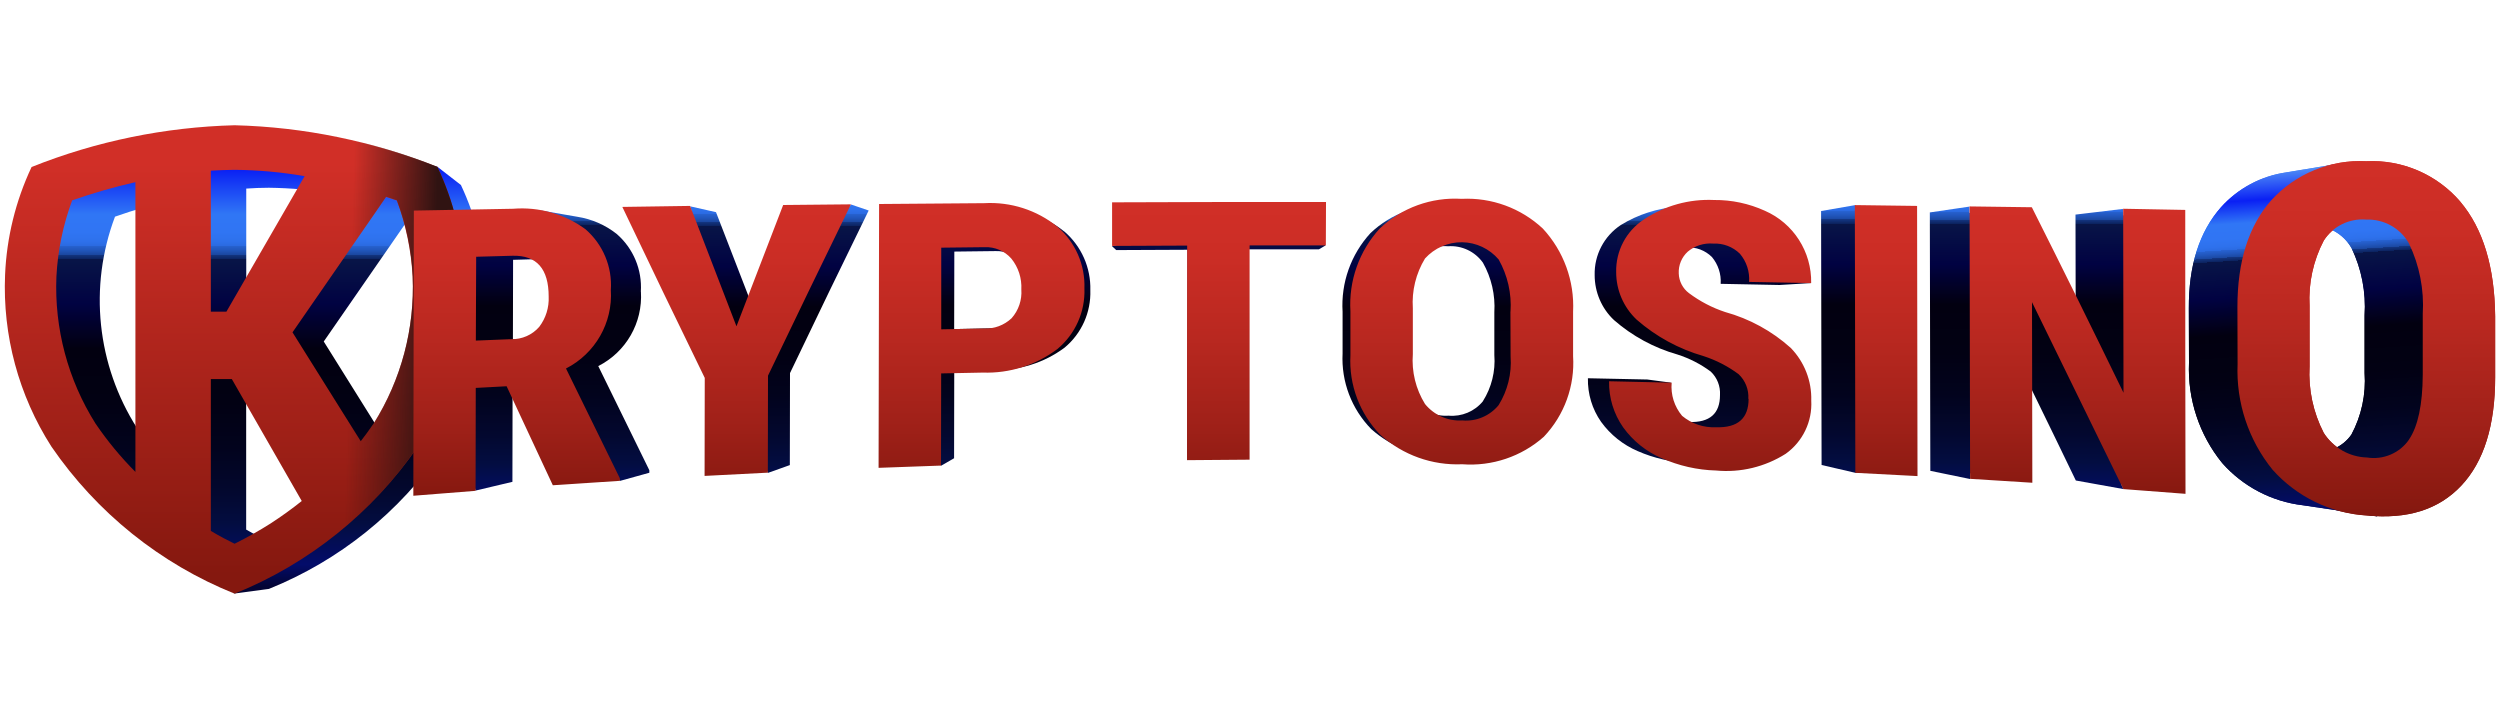
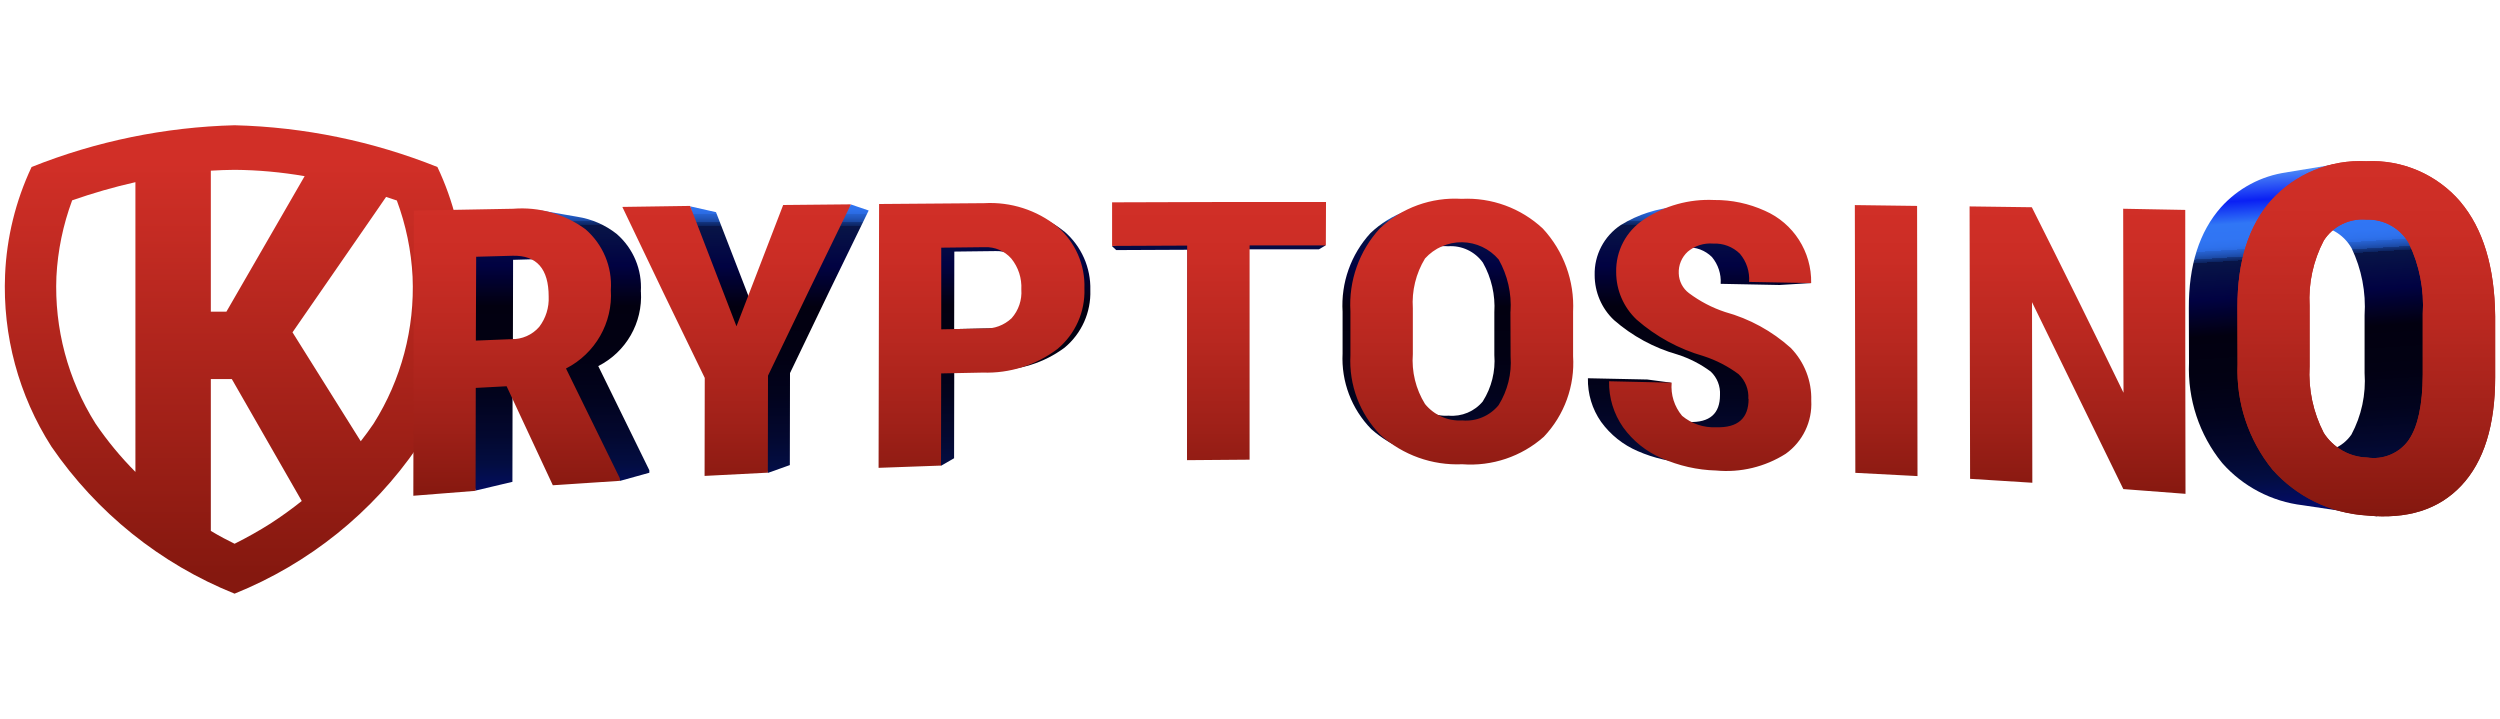
<svg xmlns="http://www.w3.org/2000/svg" xmlns:xlink="http://www.w3.org/1999/xlink" viewBox="0 0 300 86.24">
  <defs>
    <style>.aa{fill:url(#u);}.ab{fill:url(#t);}.ac{fill:url(#v);}.ad{fill:url(#p);}.ae{fill:url(#o);}.af{fill:url(#s);}.ag{fill:url(#q);}.ah{fill:url(#r);}.ai{fill:url(#k);}.aj{fill:url(#m);}.ak{fill:url(#l);}.al{fill:url(#n);}.am{fill:url(#x);}.an{fill:url(#w);}.ao{fill:url(#y);}.ap{fill:url(#a`);}</style>
    <linearGradient id="k" x1="-2748.91" y1="60.67" x2="-2748.91" y2="62.17" gradientTransform="translate(96096.38 2252.74) scale(34.95 -35.97)" gradientUnits="userSpaceOnUse">
      <stop offset="0" stop-color="#030434" />
      <stop offset=".05" stop-color="#030c6a" />
      <stop offset=".14" stop-color="#030d41" />
      <stop offset=".21" stop-color="#03082f" />
      <stop offset=".31" stop-color="#02031d" />
      <stop offset=".41" stop-color="#020113" />
      <stop offset=".53" stop-color="#020010" />
      <stop offset=".63" stop-color="#010242" />
      <stop offset=".73" stop-color="#081547" />
      <stop offset=".73" stop-color="#0c2360" />
      <stop offset=".74" stop-color="#133682" />
      <stop offset=".74" stop-color="#1b48a1" />
      <stop offset=".75" stop-color="#2156bc" />
      <stop offset=".76" stop-color="#2762d1" />
      <stop offset=".76" stop-color="#2b6be2" />
      <stop offset=".77" stop-color="#2e71ec" />
      <stop offset=".79" stop-color="#3075f3" />
      <stop offset=".83" stop-color="#3076f5" />
      <stop offset=".93" stop-color="#0a20f4" />
      <stop offset=".99" stop-color="#63acf7" />
    </linearGradient>
    <linearGradient id="l" x1="-2753.27" y1="61.6" x2="-2753.27" y2="62.91" gradientTransform="translate(101646.54 2386.31) scale(36.91 -37.62)" gradientUnits="userSpaceOnUse">
      <stop offset="0" stop-color="#85180f" />
      <stop offset="1" stop-color="#d12f27" />
    </linearGradient>
    <linearGradient id="m" x1="-2753.61" y1="62.29" x2="-2752.47" y2="62.26" gradientTransform="translate(101646.54 2386.3) scale(36.91 -37.62)" gradientUnits="userSpaceOnUse">
      <stop offset=".74" stop-color="#301312" stop-opacity="0" />
      <stop offset=".98" stop-color="#301312" />
    </linearGradient>
    <linearGradient id="n" x1="-2647.33" y1="45.67" x2="-2647.33" y2="48.03" gradientTransform="translate(41667.4 1003.6) scale(15.69 -20.61)" gradientUnits="userSpaceOnUse">
      <stop offset="0" stop-color="#030434" />
      <stop offset=".05" stop-color="#030c6a" />
      <stop offset=".14" stop-color="#030d41" />
      <stop offset=".21" stop-color="#03082f" />
      <stop offset=".31" stop-color="#02031d" />
      <stop offset=".41" stop-color="#020113" />
      <stop offset=".53" stop-color="#020010" />
      <stop offset=".63" stop-color="#010242" />
      <stop offset=".73" stop-color="#081547" />
      <stop offset=".73" stop-color="#0c2360" />
      <stop offset=".74" stop-color="#133682" />
      <stop offset=".74" stop-color="#1b48a1" />
      <stop offset=".75" stop-color="#2156bc" />
      <stop offset=".76" stop-color="#2762d1" />
      <stop offset=".76" stop-color="#2b6be2" />
      <stop offset=".77" stop-color="#2e71ec" />
      <stop offset=".79" stop-color="#3075f3" />
      <stop offset=".83" stop-color="#3076f5" />
      <stop offset=".89" stop-color="#0a20f4" />
      <stop offset=".99" stop-color="#63acf7" />
    </linearGradient>
    <linearGradient id="o" x1="-2648.81" y1="48.69" x2="-2648.81" y2="50.85" gradientTransform="translate(41721.39 1157.48) scale(15.73 -22.49)" xlink:href="#n" />
    <linearGradient id="p" x1="-2223.85" y1="47.14" x2="-2223.85" y2="49.4" gradientTransform="translate(10874.32 1075.79) scale(4.79 -21.5)" xlink:href="#n" />
    <linearGradient id="q" x1="-2660.37" y1="45.06" x2="-2660.37" y2="47.46" gradientTransform="translate(45413.73 975.94) scale(17.01 -20.27)" xlink:href="#n" />
    <linearGradient id="r" x1="-2653.3" y1="48.96" x2="-2653.3" y2="51.1" gradientTransform="translate(43909.19 1173.17) scale(16.46 -22.69)" xlink:href="#n" />
    <linearGradient id="s" x1="-2668.43" y1="45.69" x2="-2668.43" y2="48.05" gradientTransform="translate(48007.28 1005.1) scale(17.91 -20.63)" xlink:href="#n" />
    <linearGradient id="t" x1="-2666.08" y1="47.23" x2="-2666.08" y2="49.48" gradientTransform="translate(46563.71 1080.31) scale(17.43 -21.55)" xlink:href="#n" />
    <linearGradient id="u" x1="-2662.36" y1="43.95" x2="-2662.36" y2="46.42" gradientTransform="translate(45813.74 926.99) scale(17.15 -19.67)" xlink:href="#n" />
    <linearGradient id="v" x1="-2809.98" y1="50.65" x2="-2809.98" y2="52.15" gradientTransform="translate(400103.02 1267.82) scale(142.33 -23.85)" gradientUnits="userSpaceOnUse">
      <stop offset="0" stop-color="#85180f" />
      <stop offset=".23" stop-color="#9e2018" />
      <stop offset=".54" stop-color="#b92820" />
      <stop offset=".81" stop-color="#cb2d25" />
      <stop offset="1" stop-color="#d12f27" />
    </linearGradient>
    <linearGradient id="w" x1="-2681.33" y1="55.35" x2="-2681.4" y2="56.92" gradientTransform="translate(52923.82 1629.94) scale(19.63 -28.32)" xlink:href="#n" />
    <linearGradient id="x" x1="-2688.95" y1="55.54" x2="-2688.95" y2="57.03" gradientTransform="translate(55953.22 1646.26) scale(20.7 -28.53)" xlink:href="#v" />
    <linearGradient id="y" x1="-2681.33" y1="55.35" x2="-2681.4" y2="56.92" gradientTransform="translate(52923.82 1629.94) scale(19.63 -28.32)" xlink:href="#n" />
    <linearGradient id="a`" x1="-2688.95" y1="55.54" x2="-2688.95" y2="57.03" gradientTransform="translate(55953.22 1646.26) scale(20.7 -28.53)" xlink:href="#v" />
  </defs>
  <g id="a" />
  <g id="b" />
  <g id="c" />
  <g id="d" />
  <g id="e" />
  <g id="f" />
  <g id="g" />
  <g id="h" />
  <g id="i" />
  <g id="j">
-     <path d="M58.33,34.45c-.18-4.25-1.21-8.41-3.02-12.25l-2.81-2.18s-15.84-2.99-24.89-2.48c-6.36,.49-12.59,2.07-18.41,4.66-1.82,3.84-2.84,8.01-3.02,12.25-.29,6.89,1.55,13.71,5.27,19.53,4.66,6.83,16.72,17.24,16.72,17.24l4.1-.55c8.44-3.4,15.68-9.21,20.81-16.72,3.72-5.81,5.56-12.62,5.27-19.51Zm-18.12-11.2l-8.88,15.39h-1.78V22.63c.9-.06,1.79-.1,2.71-.1,2.66,.03,5.32,.27,7.94,.72Zm-23.76,28.13c-4.83-7.57-5.82-16.97-2.65-25.38,2.35-.83,4.74-1.52,7.17-2.07V56.88c-1.66-1.7-3.17-3.54-4.52-5.5Zm15.8,13.63c-.76-.37-1.68-.86-2.71-1.46v-17.24h2.38l7.94,13.84c-1.13,.91-2.31,1.76-3.53,2.54-1.31,.86-2.67,1.63-4.08,2.32Zm15.8-13.63c-.47,.68-.96,1.35-1.46,1.99l-.62-1-7.12-11.39,9.25-13.36,1.4-2.03c.45,.16,.86,.29,1.23,.41,1.03,2.78,1.63,5.7,1.79,8.67,.23,5.89-1.33,11.72-4.46,16.71Z" style="fill:url(#k);" />
    <path d="M55.69,32.97c-.19-4.48-1.28-8.88-3.2-12.93-7.75-3.1-16-4.8-24.34-5.01-8.35,.22-16.6,1.91-24.36,5.01-1.91,4.06-2.99,8.45-3.18,12.93-.31,7.28,1.63,14.48,5.56,20.62,5.43,7.92,13.07,14.07,21.98,17.65,8.91-3.59,16.56-9.73,21.98-17.65,3.93-6.14,5.87-13.34,5.56-20.62Zm-19.14-11.82l-9.38,16.25h-1.87V20.48c.95-.06,1.9-.09,2.85-.1,2.82,.02,5.63,.28,8.41,.76ZM11.47,50.84c-3.32-5.27-4.96-11.43-4.7-17.65,.16-3.13,.8-6.21,1.89-9.15,2.49-.87,5.02-1.6,7.59-2.18V56.63c-1.77-1.78-3.37-3.72-4.78-5.79Zm16.68,14.41c-.8-.39-1.78-.9-2.85-1.54v-18.22h2.52l8.39,14.63c-1.2,.96-2.44,1.85-3.73,2.69-1.4,.89-2.85,1.7-4.33,2.44Zm16.68-14.41c-.49,.72-1,1.42-1.54,2.11l-.66-1.05-7.53-12.02,9.75-14.1,1.48-2.15,1.29,.43c1.09,2.93,1.73,6.02,1.89,9.15,.27,6.22-1.36,12.37-4.68,17.63Z" style="fill:url(#l);" />
-     <path d="M55.69,32.95c-.19-4.48-1.28-8.88-3.2-12.93-7.75-3.1-16-4.8-24.34-5.01-8.35,.22-16.6,1.91-24.36,5.01-1.91,4.06-2.99,8.45-3.18,12.93-.31,7.28,1.63,14.48,5.56,20.62,5.43,7.92,13.07,14.07,21.98,17.65,8.91-3.59,16.56-9.73,21.98-17.65,3.93-6.14,5.87-13.34,5.56-20.62Zm-19.14-11.82l-9.38,16.25h-1.87V20.46c.95-.06,1.9-.09,2.85-.1,2.82,.02,5.63,.28,8.41,.76ZM11.47,50.82c-3.32-5.27-4.96-11.43-4.7-17.65,.16-3.13,.8-6.21,1.89-9.15,2.48-.87,5.01-1.6,7.57-2.18V56.61c-1.76-1.79-3.35-3.73-4.76-5.79Zm16.68,14.41c-.8-.39-1.78-.9-2.85-1.54v-18.22h2.52l8.39,14.63c-1.2,.96-2.44,1.85-3.73,2.69-1.4,.89-2.85,1.7-4.33,2.44Zm16.68-14.41c-.49,.72-1,1.42-1.54,2.11l-.66-1.05-7.53-12.02,9.75-14.1,1.48-2.15,1.29,.43c1.11,2.92,1.76,6,1.91,9.13,.26,6.22-1.38,12.38-4.7,17.65Z" style="fill:url(#m);" />
    <path d="M127.71,27.78c-2.34-1.89-5.3-2.84-8.31-2.67-4,.02-7.98,.05-11.95,.1-.02,10.01-.04,20.02-.06,30.03l5.11-.17,.43,.82,1.56-.9,.02-10.49,4.74-.12c3.06,.1,6.06-.84,8.51-2.67,2.04-1.7,3.17-4.24,3.08-6.89,.07-2.7-1.07-5.28-3.12-7.04Zm-5.19,10.44c-.84,.8-1.98,1.22-3.14,1.17l-4.88,.1,.02-9.3,4.95-.06c1.16-.04,2.27,.44,3.04,1.31,.8,.99,1.2,2.24,1.13,3.51,.07,1.2-.34,2.37-1.13,3.28h0Z" style="fill:url(#n);" />
    <path d="M76.9,35c.17-2.63-.9-5.19-2.89-6.92-1.37-1.09-3.01-1.8-4.74-2.07h0l-4.33-.75,.45,.47-10.92,.2c-.02,10.83-.04,21.65-.06,32.46l2.5-.2,.15,.68,4.43-1.05,.02-11.7,3.51-.17c1.76,3.79,3.51,7.54,5.27,11.27l3.71-.23,.39,.72,3.53-.98v-.3l-6.13-12.5c3.34-1.69,5.35-5.2,5.12-8.93Zm-8.15,4.17c-.8,.92-1.96,1.43-3.18,1.4l-4.02,.17,.02-9.56,4.16-.12c2.73-.06,4.1,1.48,4.1,4.64,.05,1.24-.32,2.46-1.07,3.46h0Z" style="fill:url(#o);" />
-     <path d="M222.84,25.38l-.25-.76-4.06,.7c.02,10.16,.04,20.32,.06,30.48l4.06,.94,3.04-.57c-.02-10.26-.04-20.51-.06-30.76l-2.79-.03Z" style="fill:url(#p);" />
    <path d="M183.01,27.99c-2.5-2.33-5.83-3.56-9.25-3.39-3.44-.22-6.81,1-9.3,3.37-2.35,2.56-3.56,5.97-3.35,9.44v5.01c-.17,3.37,1.08,6.66,3.44,9.07,2.55,2.28,5.89,3.47,9.3,3.34,3.39,.26,6.74-.87,9.29-3.12,2.34-2.46,3.55-5.78,3.34-9.17v-5.05c.18-3.5-1.07-6.93-3.46-9.5Zm-5.05,20.15c-1,1.23-2.55,1.88-4.13,1.74-1.64,.11-3.22-.59-4.25-1.87-1.05-1.71-1.53-3.7-1.39-5.7v-5.23c-.11-1.99,.38-3.97,1.4-5.68,.99-1.28,2.56-1.98,4.17-1.85,1.65-.12,3.23,.63,4.19,1.97,1.02,1.81,1.5,3.88,1.37,5.95v5.13c.15,1.95-.33,3.89-1.37,5.54Z" style="fill:url(#q);" />
-     <path d="M254.56,58.07l1.62,.12c-.02-10.77-.04-21.54-.06-32.32-.45,0-.9-.02-1.33-.02l-.04-.78-5.69,.68,.04,20.95c-3.47-7.18-6.95-14.21-10.44-21.11l-2.32-.04v-.76l-4.76,.7c.02,10.34,.04,20.68,.06,31.01l4.76,.98v-.68l2.32,.14-.04-20.56c3.47,6.96,6.94,14.06,10.42,21.28l5.72,1.03-.31-.66h.04v.04Z" style="fill:url(#r);" />
    <path d="M212.17,29.34c-.95-1.47-2.3-2.64-3.9-3.35-4.48-1.92-9.62-1.54-13.77,1.01-2.01,1.33-3.2,3.6-3.14,6.01,0,2.04,.83,4,2.32,5.4,2.2,1.92,4.8,3.33,7.61,4.13,1.44,.46,2.79,1.15,4,2.05,.77,.73,1.17,1.75,1.11,2.81,0,2.24-1.23,3.32-3.71,3.24-1.4,.08-2.79-.38-3.86-1.29-.7-.79-1.1-1.8-1.13-2.85l2.89-.57-2.92-.39-7.12-.15c-.04,1.87,.51,3.7,1.58,5.23,1.12,1.55,2.64,2.76,4.39,3.51,1.96,.86,4.06,1.34,6.2,1.4,2.79,.27,5.58-.4,7.94-1.91,1.94-1.39,3.04-3.68,2.91-6.07,.07-2.23-.78-4.4-2.34-5.99-2.14-1.93-4.69-3.32-7.47-4.08-1.47-.49-2.85-1.22-4.09-2.15-.71-.53-1.13-1.36-1.17-2.24-.05-.94,.33-1.86,1.02-2.5,.81-.65,1.85-.97,2.89-.9,1.13-.06,2.22,.36,3.02,1.15,.75,.9,1.13,2.05,1.05,3.22l7.06,.14,3.78-.23-3.84-.82c-.12-1.36-.56-2.67-1.29-3.82Z" style="fill:url(#s);" />
    <path d="M101.47,25.26l-4.95,.06-5.31,13.81c-1.76-4.53-3.52-9.08-5.29-13.67l-3.1-.7,.22,.75-4.84,.05c3.14,6.57,6.27,13.06,9.4,19.47l-.02,11.16,4.27-.22,.3,.78,2.63-.94,.02-11.04c3.14-6.57,6.29-13.08,9.44-19.51l-2.11-.72-.67,.72Z" style="fill:url(#t);" />
    <path d="M158.29,28.97v-3.98c-8.11,0-16.23,.01-24.34,.04v4.39l-.51,.12,.51,.47,8.54-.04c0,8.13,0,16.27-.02,24.42l7.12-.06V29.92h8.68l.8-.47-.78-.49h0Z" style="fill:url(#u);" />
    <path d="M60.8,46.35l-3.71,.2-.02,12.35-7.47,.59c.02-11.41,.04-22.82,.06-34.22l11.92-.22c3.09-.25,6.18,.62,8.68,2.46,2.1,1.82,3.23,4.52,3.04,7.29,.25,3.93-1.87,7.63-5.38,9.42l6.46,13.17v.31l-8.04,.53-5.54-11.87Zm-3.69-5.48l4.25-.17c1.28,.03,2.51-.51,3.35-1.48,.79-1.04,1.19-2.32,1.13-3.63,0-3.34-1.44-4.97-4.33-4.9l-4.37,.12-.04,10.07Zm31.27-1.72l5.6-14.55,8.13-.08c-3.32,6.79-6.63,13.64-9.95,20.56l-.02,11.64-7.59,.39,.02-11.76c-3.3-6.75-6.59-13.59-9.89-20.52l8.13-.12,5.56,14.43Zm24.56,5.66l-.02,11.06-7.49,.27c.02-10.55,.04-21.11,.06-31.66l12.62-.1c3.17-.18,6.29,.82,8.76,2.81,2.16,1.85,3.36,4.58,3.26,7.41,.11,2.8-1.09,5.49-3.24,7.28-2.57,1.94-5.73,2.94-8.95,2.83l-4.99,.1Zm0-5.29l5.13-.1c1.23,.06,2.42-.39,3.32-1.23,.84-.95,1.26-2.19,1.17-3.45,.07-1.34-.35-2.66-1.2-3.71-.81-.92-1.98-1.42-3.2-1.37l-5.21,.06v9.79Zm46.16-10.07h-9.15v25.71l-7.51,.06c0-8.58,0-17.17,.02-25.75l-9.01,.04v-5.23c8.57-.04,17.12-.05,25.67-.04l-.02,5.21h0Zm29.67,13.28c.23,3.57-1.04,7.08-3.51,9.68-2.68,2.38-6.22,3.57-9.79,3.3-3.6,.16-7.12-1.1-9.81-3.51-2.49-2.54-3.8-6.01-3.61-9.56v-5.28c-.22-3.66,1.05-7.25,3.53-9.95,2.64-2.49,6.19-3.77,9.81-3.55,3.6-.18,7.12,1.11,9.75,3.57,2.5,2.7,3.81,6.29,3.63,9.97v5.34Zm-7.51-5.33c.15-2.18-.35-4.36-1.42-6.26-1.1-1.29-2.7-2.05-4.39-2.07s-3.31,.69-4.45,1.95c-1.09,1.79-1.6,3.88-1.46,5.97v5.5c-.16,2.1,.35,4.2,1.46,5.99,1.09,1.34,2.76,2.08,4.48,1.97,1.66,.15,3.29-.54,4.35-1.83,1.08-1.74,1.59-3.78,1.44-5.83l-.02-5.39h0Zm28.54,10.46c.07-1.11-.36-2.2-1.17-2.96-1.28-.95-2.7-1.68-4.21-2.17-2.96-.85-5.7-2.34-8.02-4.37-1.57-1.48-2.46-3.54-2.46-5.7-.06-2.54,1.2-4.93,3.32-6.32,2.49-1.66,5.44-2.48,8.43-2.34,2.1-.02,4.17,.42,6.09,1.29,3.44,1.5,5.63,4.93,5.56,8.68l-7.45-.14c.09-1.23-.31-2.45-1.11-3.39-.85-.83-2.01-1.27-3.2-1.21-1.1-.09-2.19,.25-3.04,.96-.74,.67-1.14,1.64-1.09,2.63,.03,.93,.48,1.8,1.23,2.36,1.31,.98,2.78,1.75,4.33,2.26,2.93,.81,5.62,2.28,7.88,4.31,1.64,1.69,2.53,3.97,2.46,6.32,.14,2.51-1.02,4.92-3.06,6.38-2.49,1.58-5.43,2.29-8.37,2.01-2.25-.06-4.47-.57-6.53-1.48-1.85-.79-3.45-2.08-4.62-3.71-1.13-1.62-1.72-3.55-1.68-5.52l7.51,.17c-.13,1.44,.32,2.87,1.25,3.98,1.14,.95,2.59,1.44,4.08,1.37,2.59,.08,3.9-1.05,3.9-3.41h0Zm20.31,9.27l-7.47-.39c-.02-10.71-.04-21.42-.06-32.13l7.47,.1c.02,10.8,.03,21.61,.05,32.42h0Zm32.16,2.13l-7.47-.57-10.96-22.43,.04,21.67-7.47-.47c-.02-10.9-.04-21.8-.06-32.69l7.47,.1c3.67,7.29,7.33,14.71,11,22.26l-.04-22.08,7.45,.14c0,11.37,0,22.73,.03,34.08h0Z" style="fill:url(#v);" />
    <path d="M288.01,25.03c-1.99-2.37-4.79-3.92-7.86-4.35l.57-1.05-6.34,1.05h.02c-3.04,.42-5.83,1.91-7.88,4.19-2.59,2.93-3.89,6.96-3.86,12.17l.02,6.5c-.18,4.36,1.23,8.63,3.98,12.02,2.49,2.82,5.94,4.63,9.68,5.07h0l8.91,1.33-.45-2.17c1.26-.57,2.39-1.39,3.34-2.4,2.57-2.73,3.86-6.89,3.86-12.35v-6.96c-.04-5.58-1.37-9.97-3.98-13.05Zm-15.54,26.33c-1.21-2.34-1.76-4.96-1.6-7.59v-6.87c-.15-2.58,.41-5.15,1.62-7.43,1.05-1.63,2.91-2.54,4.84-2.38,2-.09,3.87,.95,4.86,2.69,1.2,2.51,1.74,5.28,1.56,8.06v6.92c.18,2.56-.37,5.13-1.58,7.39-1.07,1.54-2.93,2.32-4.78,2.01-2-.07-3.84-1.11-4.92-2.8h0Z" style="fill:url(#w);" />
    <path d="M295.23,24.19c-2.82-3.27-6.98-5.06-11.29-4.84-4.3-.22-8.47,1.49-11.37,4.66-2.73,3.08-4.08,7.33-4.08,12.84l.02,6.85c-.19,4.59,1.3,9.09,4.19,12.66,2.9,3.26,6.98,5.24,11.33,5.5,4.82,.47,8.58-.68,11.31-3.57s4.08-7.26,4.08-13.01v-7.33c-.06-5.89-1.45-10.52-4.19-13.75h0Zm-6.16,28.58c-1.13,1.62-3.09,2.44-5.03,2.13-2.11-.06-4.05-1.17-5.19-2.95-1.27-2.46-1.86-5.23-1.7-8v-7.24c-.15-2.72,.44-5.43,1.7-7.84,1.1-1.72,3.06-2.69,5.09-2.52,2.11-.08,4.09,1.02,5.13,2.85,1.27,2.64,1.84,5.56,1.66,8.49v7.29c-.02,3.57-.57,6.18-1.66,7.78h0Z" style="fill:url(#x);" />
-     <path d="M288.01,25.03c-1.99-2.37-4.79-3.92-7.86-4.35l.57-1.05-6.34,1.05h.02c-3.04,.42-5.83,1.91-7.88,4.19-2.59,2.93-3.89,6.96-3.86,12.17l.02,6.5c-.18,4.36,1.23,8.63,3.98,12.02,2.49,2.82,5.94,4.63,9.68,5.07h0l8.91,1.33-.45-2.17c1.26-.57,2.39-1.39,3.34-2.4,2.57-2.73,3.86-6.89,3.86-12.35v-6.96c-.04-5.58-1.37-9.97-3.98-13.05Zm-15.54,26.33c-1.21-2.34-1.76-4.96-1.6-7.59v-6.87c-.15-2.58,.41-5.15,1.62-7.43,1.05-1.63,2.91-2.54,4.84-2.38,2-.09,3.87,.95,4.86,2.69,1.2,2.51,1.74,5.28,1.56,8.06v6.92c.18,2.56-.37,5.13-1.58,7.39-1.07,1.54-2.93,2.32-4.78,2.01-2-.07-3.84-1.11-4.92-2.8h0Z" style="fill:url(#y);" />
    <path d="M295.23,24.19c-2.82-3.27-6.98-5.06-11.29-4.84-4.3-.22-8.47,1.49-11.37,4.66-2.73,3.08-4.08,7.33-4.08,12.84l.02,6.85c-.19,4.59,1.3,9.09,4.19,12.66,2.9,3.26,6.98,5.24,11.33,5.5,4.82,.47,8.58-.68,11.31-3.57s4.08-7.26,4.08-13.01v-7.33c-.06-5.89-1.45-10.52-4.19-13.75h0Zm-6.16,28.58c-1.13,1.62-3.09,2.44-5.03,2.13-2.11-.06-4.05-1.17-5.19-2.95-1.27-2.46-1.86-5.23-1.7-8v-7.24c-.15-2.72,.44-5.43,1.7-7.84,1.1-1.72,3.06-2.69,5.09-2.52,2.11-.08,4.09,1.02,5.13,2.85,1.27,2.64,1.84,5.56,1.66,8.49v7.29c-.02,3.57-.57,6.18-1.66,7.78h0Z" style="fill:url(#a`);" />
  </g>
</svg>